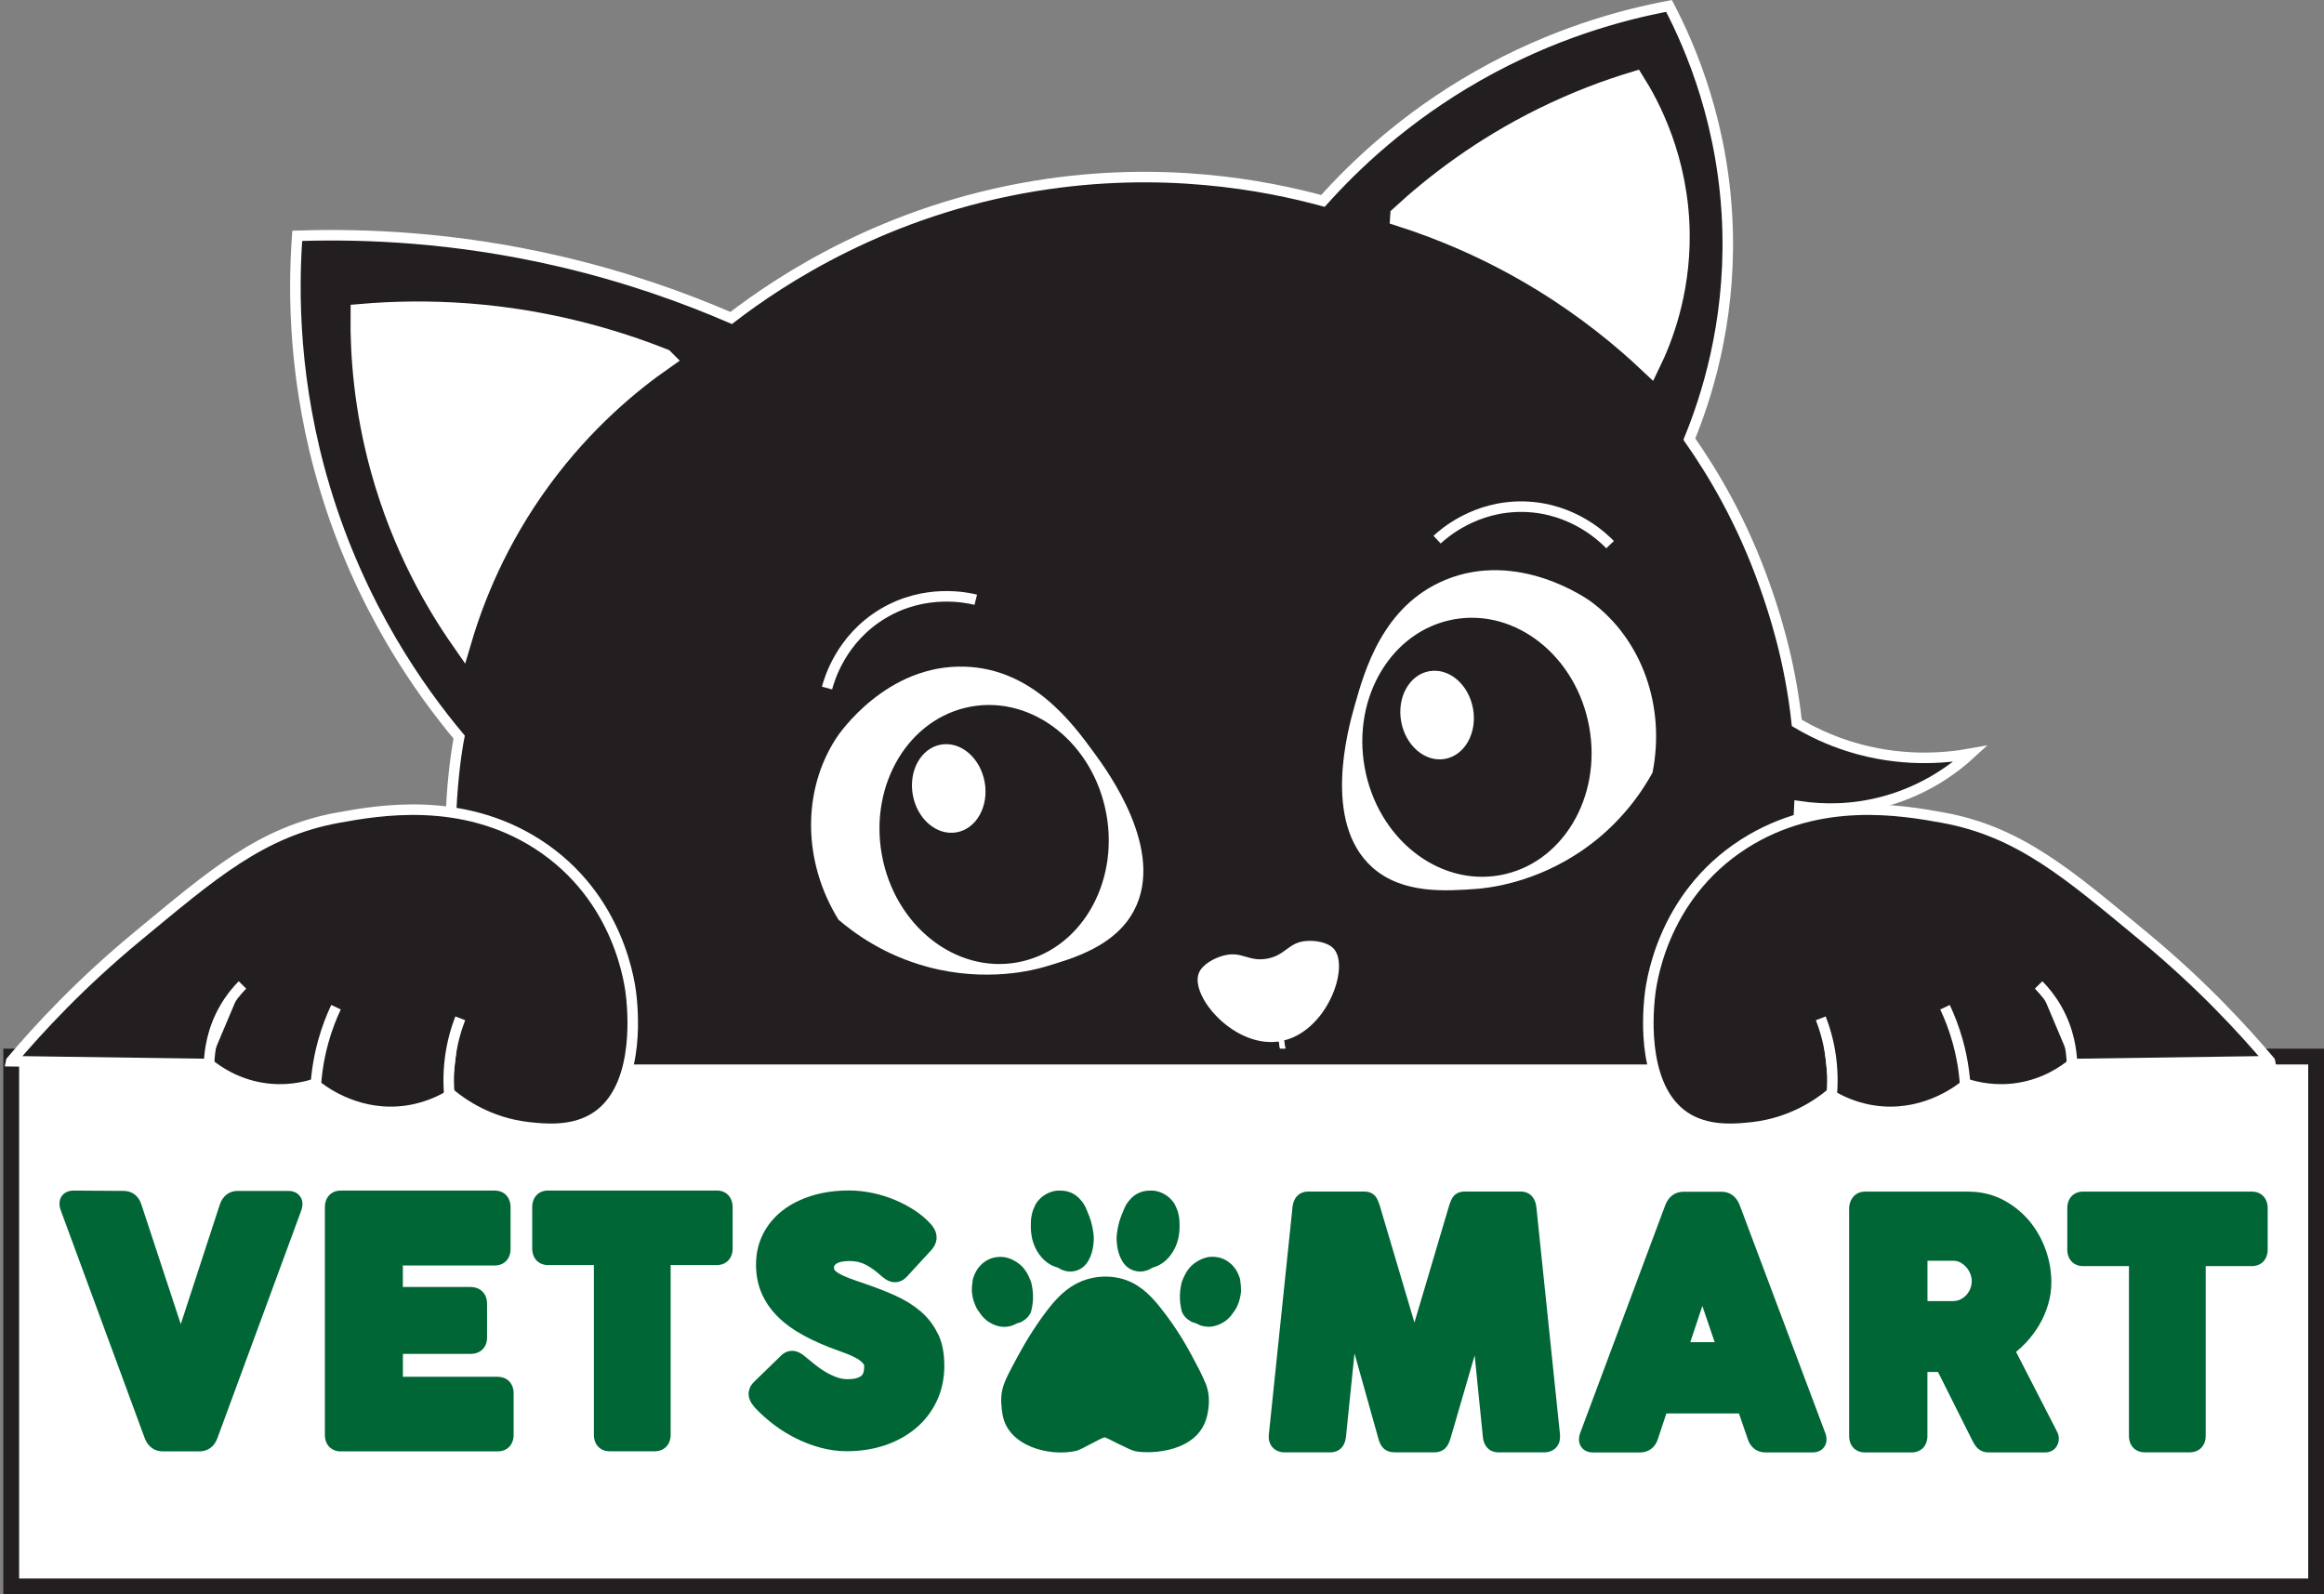
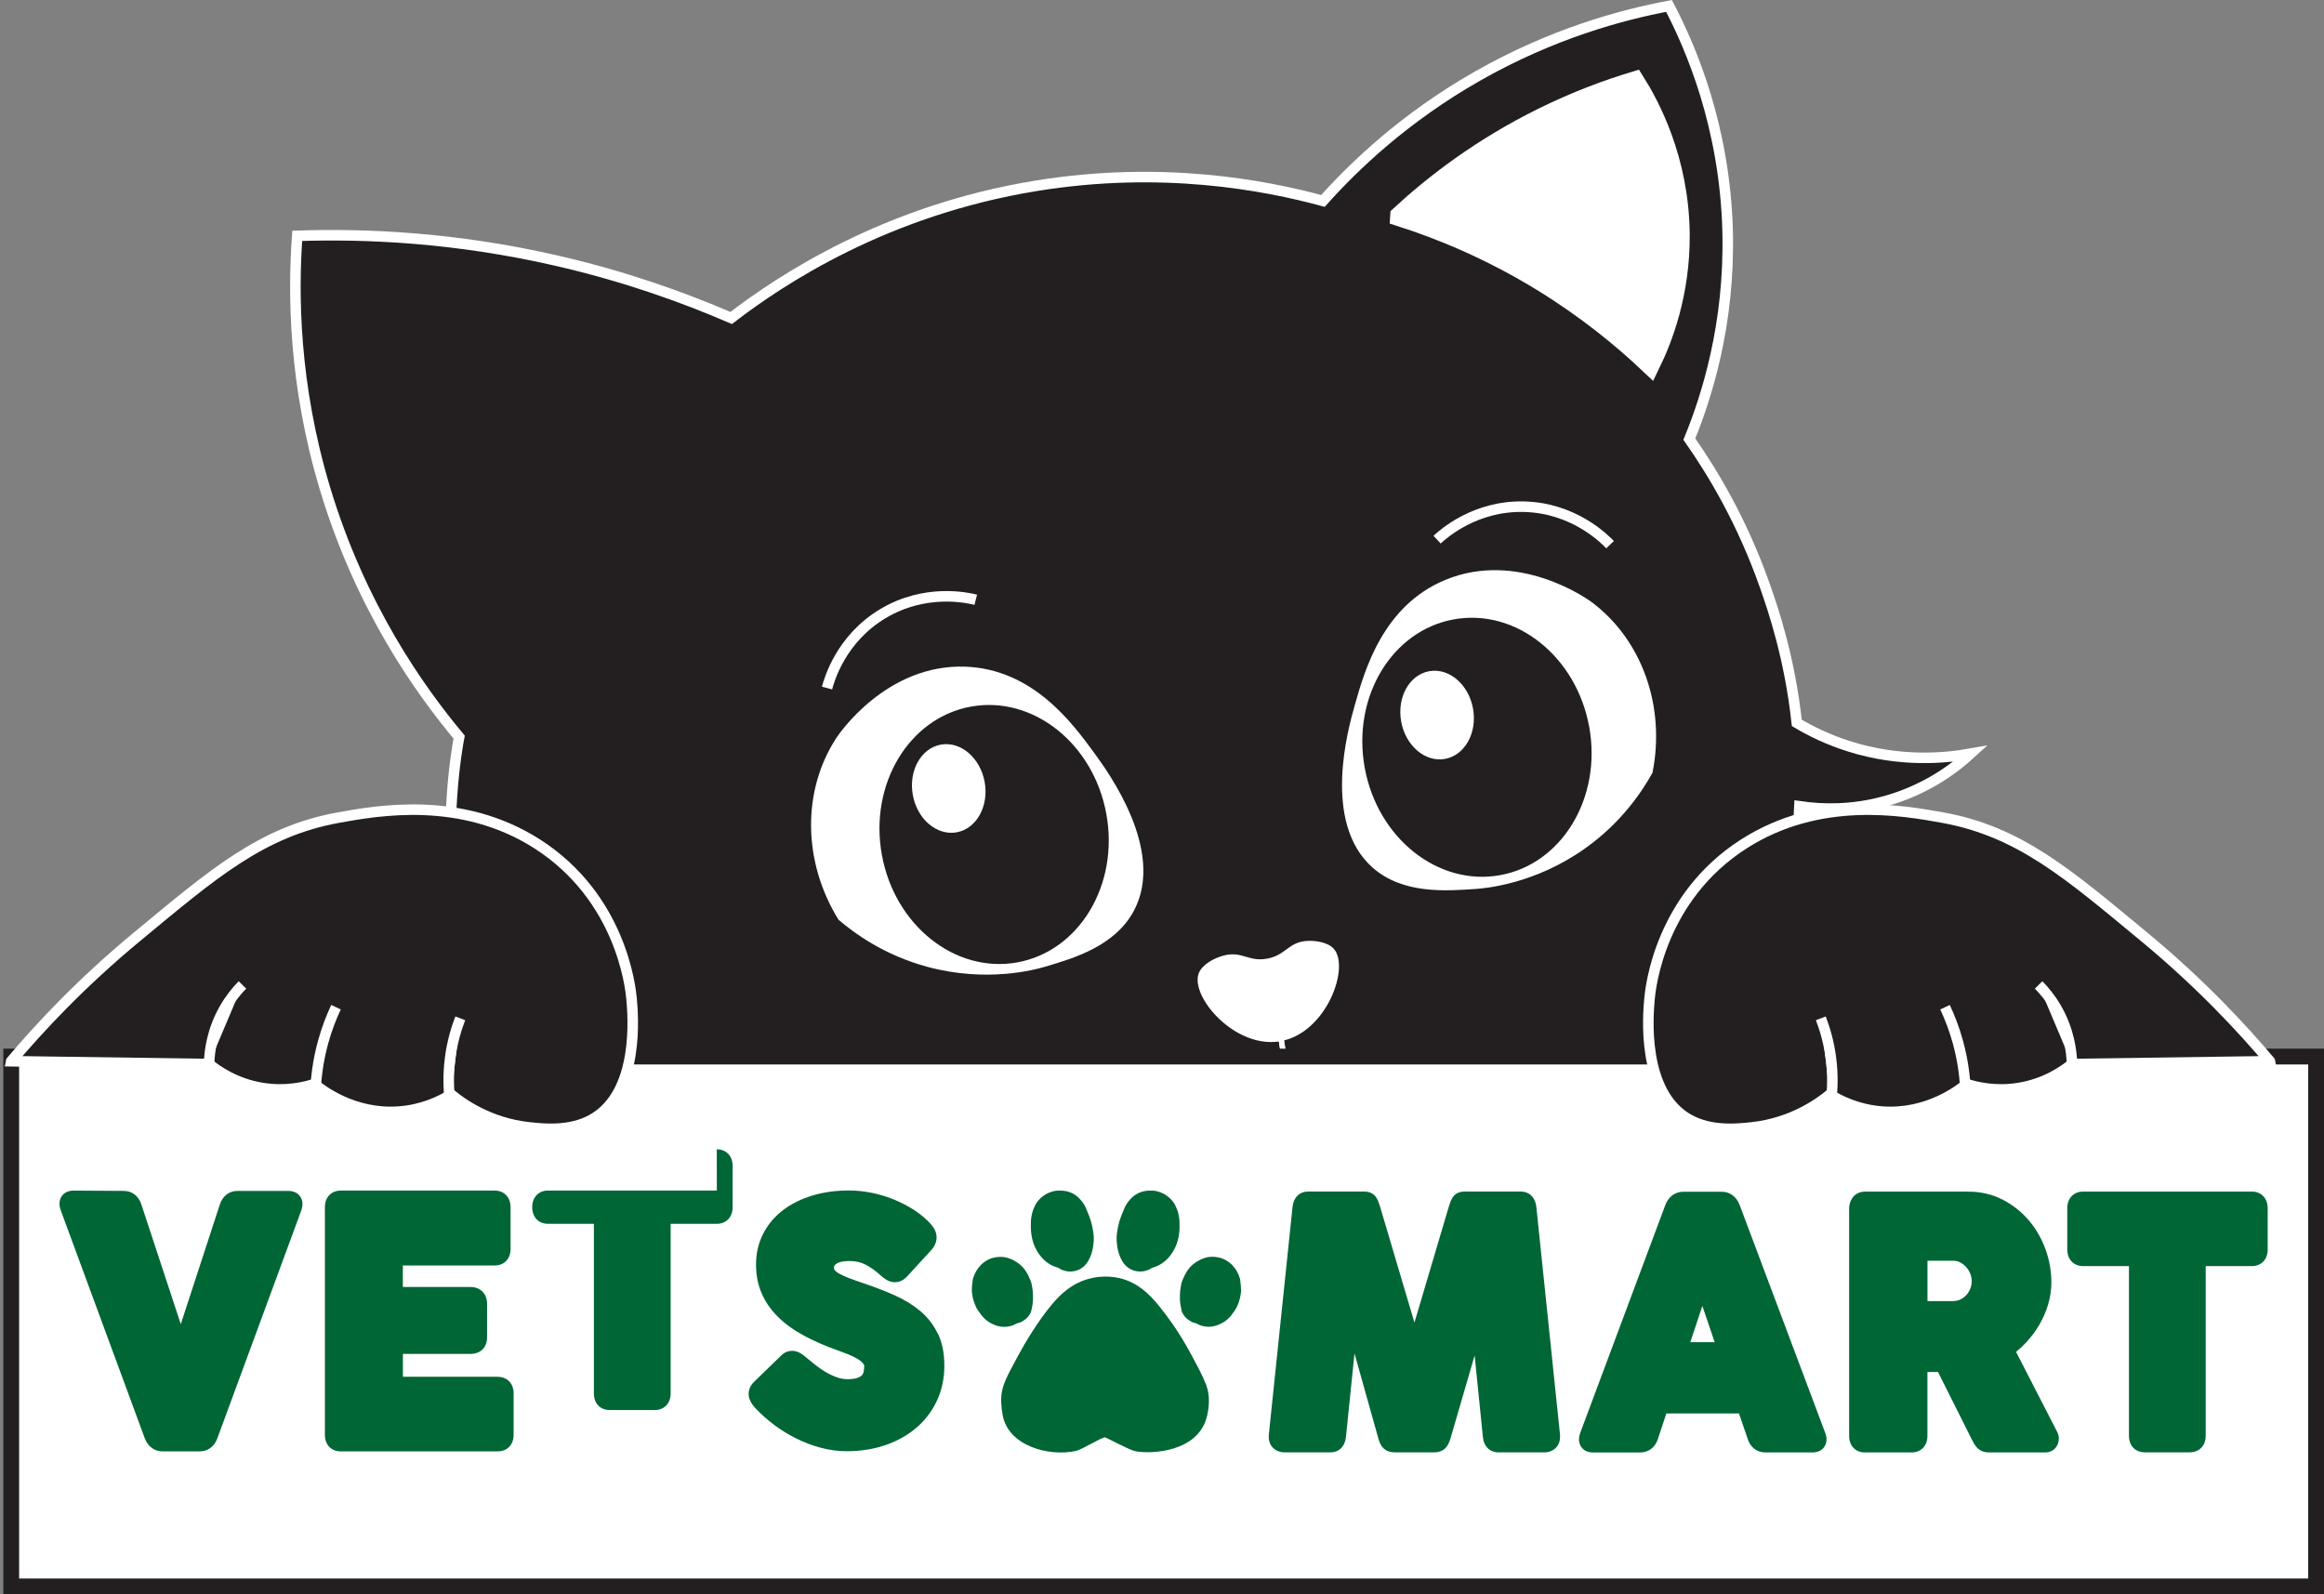
<svg xmlns="http://www.w3.org/2000/svg" id="Layer_1" data-name="Layer 1" viewBox="0 0 441.21 302.73">
  <rect x="0" y="0" width="441.21" height="302.73" fill="#808080" stroke="none" />
  <defs>
    <style>      .cls-1 {        stroke: #231f20;        stroke-width: 3px;      }      .cls-1, .cls-2, .cls-3, .cls-4 {        fill: #fff;      }      .cls-1, .cls-5, .cls-3, .cls-6, .cls-4, .cls-7 {        stroke-miterlimit: 10;      }      .cls-5, .cls-3, .cls-6, .cls-4, .cls-7 {        stroke: #fff;      }      .cls-5, .cls-6 {        fill: none;      }      .cls-8, .cls-7 {        fill: #231f20;      }      .cls-3 {        stroke-width: 4px;      }      .cls-6, .cls-4, .cls-7 {        stroke-width: 2px;      }      .cls-9 {        fill: #006635;      }    </style>
  </defs>
  <path class="cls-7" d="M348.83,168.66c1.81-.95,5.3-2.97,8.94-6.49,2.29-2.22,3.93-4.33,5.01-5.88-4.34,1.81-12.07,4.32-21.72,3.7.27-2.35.46-4.65.56-6.89,4.47.66,10.05.74,16.17-.94,8.06-2.21,13.52-6.49,16.3-9.04-4.8.86-13.31,1.67-23.03-1.4-3.97-1.25-7.28-2.88-9.94-4.46-1.32-12.26-4.47-21.51-6.05-26-4.28-12.18-9.89-21.53-14.35-27.88,3.21-7.84,7.71-21.7,7.27-39.4-.5-20.03-7.07-35.1-11.13-42.85-8.9,1.67-22.09,5.2-36.34,13.31-13.83,7.87-23.41,17.06-29.36,23.71-11.01-2.99-30.6-6.76-54.5-2.86-28.61,4.66-48.45,17.87-57.85,25.09-9.15-3.96-20.31-7.95-33.29-10.92-19.15-4.38-36.07-5.12-49.09-4.68-.79,10.91-.7,28.09,5.25,47.91,6.78,22.62,18.11,38.45,25.49,47.27-.33,1.67-3.13,16.84-.66,36.16-1.47,1.55-3.18,3.15-5.17,4.7-8.03,6.27-16.29,8.49-21.08,9.37,3.5,1.41,10.11,3.52,18.43,2.77,3.97-.36,7.5-1.3,10.57-2.49.53,2.05,1.14,4.12,1.81,6.19-6.4,1.87-12.01,2.04-15.61,1.91,3.11,2.14,9.1,5.63,17.39,6.7.52.07,1.03.11,1.54.15,1.15,2.64,2.44,5.27,3.88,7.89-5.7-.62-10.19-2.17-12.93-3.29,2.21,3.06,6.68,8.36,14.13,12.16,2.13,1.08,4.23,1.9,6.27,2.53,3.09,4,6.62,7.88,10.67,11.56,7.55,6.85,15.54,11.76,23.22,15.31-1.17,4.6-.9,8.35.81,11.27,9.03,15.45,58.28,7.4,147.76-24.15,10.06-6.3,17.66-12.61,22.76-17.25,3.88-3.93,10.93-11.64,17.3-22.81,4.61-1.11,13.12-4,20.28-11.8,5.65-6.16,7.98-12.69,8.98-16.33-3.3,3.07-10.09,8.5-20.24,11.08-.45.11-.88.2-1.32.3,1.08-3.04,2.05-6.23,2.87-9.57,2.67-.57,6.19-1.62,9.99-3.63Z" />
  <g>
    <path class="cls-2" d="M159.18,174.63c2.98,2.55,8.66,6.74,16.91,8.96,11.33,3.05,20.47.51,22.21,0,5.54-1.63,13.43-3.94,17-10.72,6-11.38-4.97-26.35-7.59-29.94-4.11-5.62-11.63-15.88-24.43-16.34-15.01-.55-24.06,12.85-24.5,13.53-6.56,10.06-6.37,23.55.41,34.52Z" />
    <ellipse class="cls-8" cx="188.73" cy="158.46" rx="21.66" ry="24.68" transform="translate(-25.16 36.07) rotate(-10.24)" />
    <ellipse class="cls-2" cx="180.11" cy="149.72" rx="6.93" ry="8.46" transform="translate(-23.74 34.4) rotate(-10.24)" />
  </g>
  <g>
    <path class="cls-2" d="M313.73,146.72c-1.9,3.43-5.75,9.34-12.71,14.31-9.55,6.83-19,7.63-20.81,7.76-5.76.41-13.96,1-19.67-4.09-9.6-8.57-4.57-26.43-3.36-30.71,1.89-6.7,5.34-18.94,17.17-23.86,13.87-5.76,27.03,3.62,27.69,4.1,9.66,7.13,14.2,19.84,11.69,32.48Z" />
    <ellipse class="cls-8" cx="280.4" cy="141.9" rx="21.66" ry="24.68" transform="translate(-20.76 52.1) rotate(-10.24)" />
    <ellipse class="cls-2" cx="272.83" cy="135.78" rx="6.93" ry="8.46" transform="translate(-19.79 50.66) rotate(-10.24)" />
  </g>
  <path class="cls-2" d="M243.15,197.7c-8.67,1.57-17.25-8.5-15.57-12.89.66-1.73,3.06-2.94,4.77-3.38,3.47-.89,4.66,1.25,8.21.6,3.56-.65,3.98-3.09,7.47-3.36,1.6-.12,4.05.2,5.2,1.5,3.09,3.49-1.39,15.95-10.08,17.52Z" />
  <g>
    <path class="cls-5" d="M219.96,211.9c1.09.85,5.28,3.91,10.92,3.35,6.02-.6,11.28-5.1,13.39-11.44-.37-2.27-.73-4.55-1.1-6.82" />
    <path class="cls-5" d="M269.65,201.86c-.19.38-3.96,7.52-12.17,8.14-8.17.61-12.96-5.82-13.21-6.18-.37-2.27-.73-4.55-1.1-6.82" />
  </g>
-   <path class="cls-3" d="M125.95,68.21c-6.27,4.37-15.06,11.59-23.14,22.56-8.66,11.77-12.99,23.11-15.23,30.68-4.82-6.92-11.14-17.73-15.16-32.15-3.26-11.72-3.96-22.03-3.87-29.59,5.96-.51,12.76-.67,20.23-.11,15.28,1.16,27.91,4.93,37.16,8.6Z" />
  <path class="cls-3" d="M265.93,41.02c7.46,2.39,16.86,6.18,26.88,12.32,8.54,5.24,15.3,10.81,20.43,15.66,2.2-4.53,5.65-13.2,5.55-24.53-.13-14.21-5.77-24.53-8.51-28.89-5.21,1.58-11.04,3.76-17.21,6.79-11.81,5.81-20.77,12.77-27.14,18.64Z" />
  <g>
    <rect class="cls-1" x="2.13" y="200.62" width="437.58" height="100.61" />
-     <path class="cls-9" d="M178.07,253.31c-.79-1.68-1.91-3.14-3.33-4.35-1.36-1.15-2.99-2.16-4.87-3-1.77-.79-3.75-1.56-5.88-2.28-1.03-.34-1.98-.68-2.8-.99-.75-.29-1.4-.58-1.91-.88-.49-.28-.73-.52-.84-.67-.06-.07-.11-.18-.11-.42,0-.19.03-.33.09-.42.13-.17.29-.31.5-.43.27-.15.59-.25.95-.31.46-.08.92-.12,1.37-.12,1.17,0,2.2.23,3.07.68.99.51,1.96,1.21,2.91,2.08.01.01.03.02.04.04.33.28.65.53.97.73.53.33,1.09.5,1.69.5.55,0,1.38-.17,2.18-.98.01-.01.03-.03.04-.04l4.49-4.89c.78-.8,1.18-1.67,1.18-2.56s-.34-1.69-1.05-2.52c-.85-.96-1.9-1.86-3.12-2.66-1.18-.77-2.46-1.45-3.82-2.01-1.35-.56-2.78-1-4.24-1.3-1.47-.3-2.95-.46-4.38-.46-2.53,0-4.89.32-6.99.97-2.14.65-4.02,1.59-5.58,2.78-1.6,1.23-2.86,2.73-3.75,4.48-.9,1.76-1.35,3.73-1.35,5.85,0,1.98.36,3.82,1.08,5.47.71,1.64,1.76,3.14,3.12,4.48,1.32,1.3,2.97,2.49,4.92,3.54,1.88,1.02,4.06,1.97,6.49,2.83.52.18,1.11.41,1.79.67.61.24,1.2.52,1.76.84.47.27.86.58,1.16.92.15.18.22.33.22.54,0,.41-.05.81-.14,1.17-.06.22-.16.4-.31.56-.18.19-.48.36-.86.49-.3.11-.88.24-1.87.24-.7,0-1.37-.12-2.05-.37-.75-.27-1.48-.62-2.16-1.03-.71-.42-1.38-.89-2-1.4-.66-.54-1.27-1.03-1.8-1.47-.32-.29-.66-.53-1.02-.72-.49-.26-.99-.39-1.5-.39-.54,0-1.35.17-2.09.92l-5.12,4.97c-.44.44-.74.92-.89,1.41-.17.54-.18,1.11-.03,1.65.12.42.32.82.59,1.2.18.25.39.5.6.74.01.01.02.03.04.04,1.04,1.11,2.23,2.16,3.52,3.13,1.29.98,2.7,1.84,4.17,2.57,1.48.74,3.03,1.33,4.63,1.76,1.63.44,3.3.67,4.96.67,2.59,0,5.03-.38,7.24-1.12,2.24-.75,4.22-1.84,5.88-3.24,1.69-1.41,3.03-3.15,3.98-5.16.96-2.02,1.44-4.27,1.44-6.71s-.4-4.36-1.19-6.05M136.09,226.06h-32.04c-1.8,0-3.01,1.27-3.01,3.16v7.83c0,1.89,1.21,3.16,3.01,3.16h8.7v32.23c0,1.87,1.21,3.13,3.01,3.13h8.52c1.82,0,3.04-1.26,3.04-3.13v-32.23h8.76c1.8,0,3.01-1.27,3.01-3.16v-7.83c0-1.89-1.21-3.16-3.01-3.16M94.48,261.42h-17.99v-4.34h12.82c1.92,0,3.16-1.23,3.16-3.13v-6.38c0-1.29-.54-2.03-.99-2.43-.57-.51-1.31-.77-2.18-.77h-12.82v-4.08h17.44c1.8,0,3.01-1.26,3.01-3.13v-7.93c0-1.89-1.21-3.16-3.01-3.16h-29.23c-1.8,0-3.01,1.27-3.01,3.16v43.23c0,1.87,1.21,3.13,3.01,3.13h29.78c1.82,0,3.04-1.26,3.04-3.13v-7.9c0-1.87-1.22-3.13-3.04-3.13M57.02,227.23c.34.51.64,1.4.14,2.71l-15.89,43.15c-.58,1.59-1.82,2.5-3.4,2.5h-6.99c-1.55,0-2.78-.9-3.39-2.47l-15.94-43.26c-.49-1.29-.19-2.18.14-2.69.33-.5,1-1.1,2.3-1.1l9.47.06c1.63,0,2.87.95,3.39,2.61l7.47,22.69,7.41-22.71c.55-1.65,1.79-2.59,3.39-2.59h9.59c1.3,0,1.97.6,2.3,1.1M427.52,226.26h-32.04c-1.8,0-3.01,1.27-3.01,3.16v7.83c0,1.89,1.21,3.16,3.01,3.16h8.7v32.23c0,1.87,1.21,3.13,3.01,3.13h8.52c1.82,0,3.04-1.26,3.04-3.13v-32.23h8.76c1.8,0,3.01-1.27,3.01-3.16v-7.83c0-1.89-1.21-3.16-3.01-3.16M365.93,247.05h4.85c.52,0,.98-.1,1.4-.31.46-.23.83-.51,1.15-.86.32-.36.56-.76.74-1.22.18-.46.26-.92.26-1.4s-.09-.91-.26-1.37c-.18-.47-.43-.88-.77-1.27-.33-.38-.72-.68-1.17-.92-.4-.21-.84-.31-1.35-.31h-4.85v7.66ZM390.52,271.82c.41.74.46,1.62.13,2.43-.39.96-1.29,1.54-2.39,1.54h-10.67c-.83,0-1.52-.24-2.05-.71-.38-.34-.73-.83-1.09-1.55l-6.52-13.02h-2.01v12.15c0,1.87-1.21,3.13-3.02,3.13h-8.85c-1.79,0-2.99-1.26-2.99-3.13v-43.23c0-.72.22-1.41.64-2,.53-.75,1.37-1.16,2.35-1.16h19.64c2.36,0,4.54.51,6.49,1.51,1.91.98,3.57,2.29,4.95,3.89,1.37,1.6,2.44,3.45,3.19,5.5.75,2.05,1.13,4.18,1.13,6.32,0,1.39-.2,2.79-.6,4.15-.39,1.34-.95,2.64-1.65,3.85-.7,1.21-1.55,2.35-2.51,3.39-.61.65-1.26,1.26-1.94,1.82l7.77,15.12ZM325.53,254.85l-2.34-6.87-2.29,6.87h4.63ZM346.5,272.01c.5,1.27.2,2.15-.13,2.67-.33.51-1,1.11-2.31,1.11h-8.86c-1.64,0-2.88-.94-3.4-2.57l-1.66-4.84h-13.78l-1.61,4.86c-.52,1.62-1.77,2.56-3.43,2.56h-8.86c-1.28,0-1.95-.59-2.28-1.09-.34-.5-.64-1.38-.16-2.67l16.14-43.23s0,0,0,0c.61-1.6,1.86-2.52,3.43-2.52h7.28c1.55,0,2.79.92,3.4,2.51l16.23,43.23ZM296.16,272.46c.13,1.38-.48,2.17-.85,2.52-.39.37-1.09.8-2.18.8h-8.58c-1.17,0-1.86-.5-2.23-.92-.45-.51-.73-1.2-.8-2.05l-1.56-15.44-4.57,15.71c-.26.88-.57,1.47-.97,1.88-.52.53-1.25.81-2.15.81h-7.48c-.89,0-1.61-.26-2.14-.77-.45-.44-.77-1.06-1-1.96l-4.5-16.06-1.62,15.85c-.08.83-.35,1.51-.8,2.03-.37.42-1.06.92-2.23.92h-8.58c-1.1,0-1.79-.44-2.18-.8-.37-.35-.98-1.14-.86-2.5l4.5-43.25c.07-.8.34-1.49.77-2.01.37-.44,1.07-.97,2.26-.97h10.56c1.3,0,1.98.61,2.31,1.13.24.37.45.85.65,1.49l6.6,22.26,6.59-22.23c.21-.67.41-1.14.66-1.52.33-.51,1-1.13,2.31-1.13h10.56c1.19,0,1.88.52,2.25.96.44.53.7,1.21.78,2.03l4.49,43.2ZM195.71,232.63c0-.16,0-.31,0-.47,0-.68.12-1.34.29-1.99.14-.51.38-.99.6-1.47.05-.1.1-.19.17-.28.36-.51.78-.97,1.3-1.34.71-.52,1.51-.84,2.38-.98.11-.02.22-.02.33-.02.22,0,.45,0,.67,0,1.08.02,2.05.34,2.9.98.27.2.51.45.74.7.45.5.84,1.05,1.09,1.68.19.47.39.94.58,1.41.27.67.47,1.35.61,2.05.09.49.18.98.24,1.47.04.39.06.78.04,1.17-.08,1.36-.35,2.68-1.06,3.9-.31.54-.71.99-1.24,1.35-.6.41-1.28.61-2.02.65-.6.03-1.17-.11-1.72-.32-.16-.06-.31-.14-.45-.24-.16-.11-.33-.19-.52-.24-.72-.2-1.36-.55-1.95-1-.75-.57-1.32-1.29-1.8-2.08-.58-.98-.93-2.03-1.08-3.14-.08-.59-.13-1.18-.11-1.78M184.5,244.78c.01.23,0,.47.03.7.07.56.17,1.12.36,1.66.13.39.28.77.46,1.14.26.52.65.97.98,1.45.22.32.53.56.8.84.15.15.32.27.5.38.13.08.25.16.39.24.64.37,1.32.63,2.07.72.59.08,1.15.02,1.72-.11.3-.07.58-.17.85-.32.22-.13.45-.22.7-.28.23-.05.45-.13.65-.25.43-.26.84-.54,1.16-.93.28-.34.52-.7.62-1.13.16-.69.29-1.39.32-2.11.01-.29,0-.58,0-.87,0-.46-.06-.91-.13-1.37-.08-.49-.16-.98-.36-1.45-.21-.49-.41-.98-.69-1.43-.36-.59-.77-1.14-1.33-1.58-.69-.55-1.43-.98-2.29-1.23-.62-.19-1.24-.22-1.87-.17-.79.07-1.53.29-2.2.71-.37.23-.72.49-1.01.79-.35.35-.65.74-.9,1.18-.26.46-.46.94-.61,1.43-.06.21-.06.42-.09.64-.06.45-.13.91-.11,1.37M223.93,232.63c0-.16,0-.31,0-.47,0-.68-.12-1.34-.29-1.99-.14-.51-.38-.99-.6-1.47-.05-.1-.1-.19-.17-.28-.36-.51-.78-.97-1.3-1.34-.71-.52-1.51-.84-2.38-.98-.11-.02-.22-.02-.33-.02-.22,0-.45,0-.67,0-1.08.02-2.05.34-2.9.98-.27.2-.51.45-.74.7-.45.5-.84,1.05-1.09,1.68-.19.47-.39.94-.58,1.41-.27.67-.47,1.35-.61,2.05-.09.49-.18.98-.24,1.47-.04.39-.06.78-.04,1.17.08,1.36.35,2.68,1.06,3.9.31.54.71.99,1.24,1.35.6.41,1.28.61,2.02.65.6.03,1.17-.11,1.72-.32.16-.06.31-.14.45-.24.16-.11.33-.19.52-.24.72-.2,1.36-.55,1.95-1,.75-.57,1.32-1.29,1.8-2.08.58-.98.93-2.03,1.08-3.14.08-.59.13-1.18.11-1.78M235.6,244.78c.01-.46-.06-.91-.11-1.37-.03-.21-.03-.43-.09-.64-.15-.5-.35-.98-.61-1.43-.24-.43-.55-.82-.9-1.18-.3-.3-.65-.56-1.01-.79-.67-.42-1.42-.64-2.2-.71-.63-.06-1.25-.02-1.87.17-.86.26-1.61.69-2.29,1.23-.56.44-.97.99-1.33,1.58-.28.46-.48.95-.69,1.43-.2.46-.28.96-.36,1.45-.07.45-.13.91-.13,1.37,0,.29-.01.58,0,.87.03.72.16,1.41.32,2.11.1.43.34.79.62,1.13.32.39.73.67,1.16.93.2.12.42.2.65.25.25.05.48.15.7.28.26.15.55.26.85.32.57.13,1.13.19,1.72.11.75-.1,1.43-.36,2.07-.72.13-.07.26-.15.39-.24.18-.11.35-.23.5-.38.27-.27.58-.52.8-.84.33-.48.71-.93.98-1.45.19-.37.33-.75.46-1.14.18-.54.29-1.1.36-1.66.03-.23.02-.47.03-.7M229.05,263.1c-.02-.07-.05-.13-.08-.2-.79-1.99-1.85-3.89-2.86-5.78-1.04-1.94-2.19-3.83-3.45-5.65-.82-1.19-1.69-2.36-2.61-3.49-1.94-2.41-4.19-4.47-7.36-5.25-2.73-.67-5.72-.33-8.21.94-1.84.94-3.37,2.35-4.68,3.9-1.39,1.65-2.63,3.43-3.79,5.23-.55.84-1.07,1.7-1.57,2.56-.82,1.41-1.59,2.85-2.35,4.29-.74,1.41-1.5,2.85-1.84,4.41-.32,1.49-.16,3.18.11,4.67,1.06,5.79,8.71,7.92,13.92,6.77,1.13-.25,4.82-2.57,5.49-2.57.26,0,4.63,2.41,5.77,2.63,2.95.57,12.09.24,13.65-6.82.4-1.83.5-3.82-.15-5.62" />
+     <path class="cls-9" d="M178.07,253.31c-.79-1.68-1.91-3.14-3.33-4.35-1.36-1.15-2.99-2.16-4.87-3-1.77-.79-3.75-1.56-5.88-2.28-1.03-.34-1.98-.68-2.8-.99-.75-.29-1.4-.58-1.91-.88-.49-.28-.73-.52-.84-.67-.06-.07-.11-.18-.11-.42,0-.19.03-.33.09-.42.13-.17.29-.31.5-.43.27-.15.59-.25.95-.31.46-.08.92-.12,1.37-.12,1.17,0,2.2.23,3.07.68.99.51,1.96,1.21,2.91,2.08.01.01.03.02.04.04.33.28.65.53.97.73.53.33,1.09.5,1.69.5.55,0,1.38-.17,2.18-.98.01-.01.03-.03.04-.04l4.49-4.89c.78-.8,1.18-1.67,1.18-2.56s-.34-1.69-1.05-2.52c-.85-.96-1.9-1.86-3.12-2.66-1.18-.77-2.46-1.45-3.82-2.01-1.35-.56-2.78-1-4.24-1.3-1.47-.3-2.95-.46-4.38-.46-2.53,0-4.89.32-6.99.97-2.14.65-4.02,1.59-5.58,2.78-1.6,1.23-2.86,2.73-3.75,4.48-.9,1.76-1.35,3.73-1.35,5.85,0,1.98.36,3.82,1.08,5.47.71,1.64,1.76,3.14,3.12,4.48,1.32,1.3,2.97,2.49,4.92,3.54,1.88,1.02,4.06,1.97,6.49,2.83.52.18,1.11.41,1.79.67.61.24,1.2.52,1.76.84.47.27.86.58,1.16.92.15.18.22.33.22.54,0,.41-.05.81-.14,1.17-.06.22-.16.4-.31.56-.18.19-.48.36-.86.49-.3.11-.88.24-1.87.24-.7,0-1.37-.12-2.05-.37-.75-.27-1.48-.62-2.16-1.03-.71-.42-1.38-.89-2-1.4-.66-.54-1.27-1.03-1.8-1.47-.32-.29-.66-.53-1.02-.72-.49-.26-.99-.39-1.5-.39-.54,0-1.35.17-2.09.92l-5.12,4.97c-.44.44-.74.92-.89,1.41-.17.54-.18,1.11-.03,1.65.12.42.32.82.59,1.2.18.25.39.5.6.74.01.01.02.03.04.04,1.04,1.11,2.23,2.16,3.52,3.13,1.29.98,2.7,1.84,4.17,2.57,1.48.74,3.03,1.33,4.63,1.76,1.63.44,3.3.67,4.96.67,2.59,0,5.03-.38,7.24-1.12,2.24-.75,4.22-1.84,5.88-3.24,1.69-1.41,3.03-3.15,3.98-5.16.96-2.02,1.44-4.27,1.44-6.71s-.4-4.36-1.19-6.05M136.09,226.06h-32.04c-1.8,0-3.01,1.27-3.01,3.16c0,1.89,1.21,3.16,3.01,3.16h8.7v32.23c0,1.87,1.21,3.13,3.01,3.13h8.52c1.82,0,3.04-1.26,3.04-3.13v-32.23h8.76c1.8,0,3.01-1.27,3.01-3.16v-7.83c0-1.89-1.21-3.16-3.01-3.16M94.48,261.42h-17.99v-4.34h12.82c1.92,0,3.16-1.23,3.16-3.13v-6.38c0-1.29-.54-2.03-.99-2.43-.57-.51-1.31-.77-2.18-.77h-12.82v-4.08h17.44c1.8,0,3.01-1.26,3.01-3.13v-7.93c0-1.89-1.21-3.16-3.01-3.16h-29.23c-1.8,0-3.01,1.27-3.01,3.16v43.23c0,1.87,1.21,3.13,3.01,3.13h29.78c1.82,0,3.04-1.26,3.04-3.13v-7.9c0-1.87-1.22-3.13-3.04-3.13M57.02,227.23c.34.51.64,1.4.14,2.71l-15.89,43.15c-.58,1.59-1.82,2.5-3.4,2.5h-6.99c-1.55,0-2.78-.9-3.39-2.47l-15.94-43.26c-.49-1.29-.19-2.18.14-2.69.33-.5,1-1.1,2.3-1.1l9.47.06c1.63,0,2.87.95,3.39,2.61l7.47,22.69,7.41-22.71c.55-1.65,1.79-2.59,3.39-2.59h9.59c1.3,0,1.97.6,2.3,1.1M427.52,226.26h-32.04c-1.8,0-3.01,1.27-3.01,3.16v7.83c0,1.89,1.21,3.16,3.01,3.16h8.7v32.23c0,1.87,1.21,3.13,3.01,3.13h8.52c1.82,0,3.04-1.26,3.04-3.13v-32.23h8.76c1.8,0,3.01-1.27,3.01-3.16v-7.83c0-1.89-1.21-3.16-3.01-3.16M365.93,247.05h4.85c.52,0,.98-.1,1.4-.31.46-.23.83-.51,1.15-.86.32-.36.56-.76.74-1.22.18-.46.26-.92.26-1.4s-.09-.91-.26-1.37c-.18-.47-.43-.88-.77-1.27-.33-.38-.72-.68-1.17-.92-.4-.21-.84-.31-1.35-.31h-4.85v7.66ZM390.52,271.82c.41.74.46,1.62.13,2.43-.39.96-1.29,1.54-2.39,1.54h-10.67c-.83,0-1.52-.24-2.05-.71-.38-.34-.73-.83-1.09-1.55l-6.52-13.02h-2.01v12.15c0,1.87-1.21,3.13-3.02,3.13h-8.85c-1.79,0-2.99-1.26-2.99-3.13v-43.23c0-.72.22-1.41.64-2,.53-.75,1.37-1.16,2.35-1.16h19.64c2.36,0,4.54.51,6.49,1.51,1.91.98,3.57,2.29,4.95,3.89,1.37,1.6,2.44,3.45,3.19,5.5.75,2.05,1.13,4.18,1.13,6.32,0,1.39-.2,2.79-.6,4.15-.39,1.34-.95,2.64-1.65,3.85-.7,1.21-1.55,2.35-2.51,3.39-.61.65-1.26,1.26-1.94,1.82l7.77,15.12ZM325.53,254.85l-2.34-6.87-2.29,6.87h4.63ZM346.5,272.01c.5,1.27.2,2.15-.13,2.67-.33.51-1,1.11-2.31,1.11h-8.86c-1.64,0-2.88-.94-3.4-2.57l-1.66-4.84h-13.78l-1.61,4.86c-.52,1.62-1.77,2.56-3.43,2.56h-8.86c-1.28,0-1.95-.59-2.28-1.09-.34-.5-.64-1.38-.16-2.67l16.14-43.23s0,0,0,0c.61-1.6,1.86-2.52,3.43-2.52h7.28c1.55,0,2.79.92,3.4,2.51l16.23,43.23ZM296.16,272.46c.13,1.38-.48,2.17-.85,2.52-.39.37-1.09.8-2.18.8h-8.58c-1.17,0-1.86-.5-2.23-.92-.45-.51-.73-1.2-.8-2.05l-1.56-15.44-4.57,15.71c-.26.88-.57,1.47-.97,1.88-.52.53-1.25.81-2.15.81h-7.48c-.89,0-1.61-.26-2.14-.77-.45-.44-.77-1.06-1-1.96l-4.5-16.06-1.62,15.85c-.08.83-.35,1.51-.8,2.03-.37.42-1.06.92-2.23.92h-8.58c-1.1,0-1.79-.44-2.18-.8-.37-.35-.98-1.14-.86-2.5l4.5-43.25c.07-.8.34-1.49.77-2.01.37-.44,1.07-.97,2.26-.97h10.56c1.3,0,1.98.61,2.31,1.13.24.37.45.85.65,1.49l6.6,22.26,6.59-22.23c.21-.67.41-1.14.66-1.52.33-.51,1-1.13,2.31-1.13h10.56c1.19,0,1.88.52,2.25.96.44.53.7,1.21.78,2.03l4.49,43.2ZM195.71,232.63c0-.16,0-.31,0-.47,0-.68.12-1.34.29-1.99.14-.51.38-.99.6-1.47.05-.1.1-.19.17-.28.36-.51.78-.97,1.3-1.34.71-.52,1.51-.84,2.38-.98.11-.02.22-.02.33-.02.22,0,.45,0,.67,0,1.08.02,2.05.34,2.9.98.27.2.51.45.74.7.45.5.84,1.05,1.09,1.68.19.47.39.94.58,1.41.27.67.47,1.35.61,2.05.09.49.18.98.24,1.47.04.39.06.78.04,1.17-.08,1.36-.35,2.68-1.06,3.9-.31.54-.71.99-1.24,1.35-.6.41-1.28.61-2.02.65-.6.03-1.17-.11-1.72-.32-.16-.06-.31-.14-.45-.24-.16-.11-.33-.19-.52-.24-.72-.2-1.36-.55-1.95-1-.75-.57-1.32-1.29-1.8-2.08-.58-.98-.93-2.03-1.08-3.14-.08-.59-.13-1.18-.11-1.78M184.5,244.78c.01.23,0,.47.03.7.07.56.17,1.12.36,1.66.13.39.28.77.46,1.14.26.52.65.97.98,1.45.22.32.53.56.8.84.15.15.32.27.5.38.13.08.25.16.39.24.64.37,1.32.63,2.07.72.59.08,1.15.02,1.72-.11.3-.07.58-.17.85-.32.22-.13.45-.22.7-.28.23-.05.45-.13.65-.25.43-.26.84-.54,1.16-.93.28-.34.52-.7.62-1.13.16-.69.29-1.39.32-2.11.01-.29,0-.58,0-.87,0-.46-.06-.91-.13-1.37-.08-.49-.16-.98-.36-1.45-.21-.49-.41-.98-.69-1.43-.36-.59-.77-1.14-1.33-1.58-.69-.55-1.43-.98-2.29-1.23-.62-.19-1.24-.22-1.87-.17-.79.07-1.53.29-2.2.71-.37.23-.72.49-1.01.79-.35.35-.65.74-.9,1.18-.26.46-.46.94-.61,1.43-.06.21-.06.42-.09.64-.06.45-.13.91-.11,1.37M223.93,232.63c0-.16,0-.31,0-.47,0-.68-.12-1.34-.29-1.99-.14-.51-.38-.99-.6-1.47-.05-.1-.1-.19-.17-.28-.36-.51-.78-.97-1.3-1.34-.71-.52-1.51-.84-2.38-.98-.11-.02-.22-.02-.33-.02-.22,0-.45,0-.67,0-1.08.02-2.05.34-2.9.98-.27.2-.51.45-.74.7-.45.5-.84,1.05-1.09,1.68-.19.47-.39.94-.58,1.41-.27.67-.47,1.35-.61,2.05-.09.49-.18.98-.24,1.47-.04.39-.06.78-.04,1.17.08,1.36.35,2.68,1.06,3.9.31.54.71.99,1.24,1.35.6.41,1.28.61,2.02.65.6.03,1.17-.11,1.72-.32.16-.06.31-.14.45-.24.16-.11.33-.19.52-.24.72-.2,1.36-.55,1.95-1,.75-.57,1.32-1.29,1.8-2.08.58-.98.93-2.03,1.08-3.14.08-.59.13-1.18.11-1.78M235.6,244.78c.01-.46-.06-.91-.11-1.37-.03-.21-.03-.43-.09-.64-.15-.5-.35-.98-.61-1.43-.24-.43-.55-.82-.9-1.18-.3-.3-.65-.56-1.01-.79-.67-.42-1.42-.64-2.2-.71-.63-.06-1.25-.02-1.87.17-.86.26-1.61.69-2.29,1.23-.56.44-.97.99-1.33,1.58-.28.46-.48.95-.69,1.43-.2.46-.28.96-.36,1.45-.07.45-.13.91-.13,1.37,0,.29-.01.58,0,.87.03.72.16,1.41.32,2.11.1.43.34.79.62,1.13.32.39.73.67,1.16.93.2.12.42.2.65.25.25.05.48.15.7.28.26.15.55.26.85.32.57.13,1.13.19,1.72.11.75-.1,1.43-.36,2.07-.72.13-.07.26-.15.39-.24.18-.11.35-.23.5-.38.27-.27.58-.52.8-.84.33-.48.71-.93.98-1.45.19-.37.33-.75.46-1.14.18-.54.29-1.1.36-1.66.03-.23.02-.47.03-.7M229.05,263.1c-.02-.07-.05-.13-.08-.2-.79-1.99-1.85-3.89-2.86-5.78-1.04-1.94-2.19-3.83-3.45-5.65-.82-1.19-1.69-2.36-2.61-3.49-1.94-2.41-4.19-4.47-7.36-5.25-2.73-.67-5.72-.33-8.21.94-1.84.94-3.37,2.35-4.68,3.9-1.39,1.65-2.63,3.43-3.79,5.23-.55.84-1.07,1.7-1.57,2.56-.82,1.41-1.59,2.85-2.35,4.29-.74,1.41-1.5,2.85-1.84,4.41-.32,1.49-.16,3.18.11,4.67,1.06,5.79,8.71,7.92,13.92,6.77,1.13-.25,4.82-2.57,5.49-2.57.26,0,4.63,2.41,5.77,2.63,2.95.57,12.09.24,13.65-6.82.4-1.83.5-3.82-.15-5.62" />
  </g>
  <g>
    <path class="cls-7" d="M2.13,201.5c5.12-6.06,13.1-14.74,24.11-23.82,14.03-11.59,23.35-19.78,38-22.43,7.55-1.36,23.35-4.21,37.73,4.98,15.89,10.17,17.73,27.17,17.93,29.4.27,2.99,1.61,17.86-7.49,22.93-4.23,2.36-9.29,1.8-12.04,1.5-7.52-.83-12.63-4.52-14.72-6.23-1.78,1.11-5.23,2.89-9.9,3.24-8.68.64-14.8-4.19-16.06-5.23-1.84.59-5.44,1.47-9.9.75-5.12-.83-8.59-3.32-10.1-4.55-12.52-.18-25.04-.36-37.56-.53Z" />
    <path class="cls-4" d="M87.38,193.36c-.73,1.9-1.5,4.4-1.9,7.4-.47,3.48-.3,6.47,0,8.67" />
    <path class="cls-4" d="M63.79,191.25c-.86,1.83-1.73,4.02-2.43,6.56-1.07,3.86-1.42,7.32-1.48,10.05" />
    <path class="cls-4" d="M46.03,187.02c-1.08,1.1-2.3,2.56-3.38,4.44-2.42,4.19-2.89,8.25-2.96,10.57" />
  </g>
  <g>
    <path class="cls-7" d="M430.93,201.5c-5.12-6.06-13.1-14.74-24.11-23.82-14.03-11.59-23.35-19.78-38-22.43-7.55-1.36-23.35-4.21-37.73,4.98-15.89,10.17-17.73,27.17-17.93,29.4-.27,2.99-1.61,17.86,7.49,22.93,4.23,2.36,9.29,1.8,12.04,1.5,7.52-.83,12.63-4.52,14.72-6.23,1.78,1.11,5.23,2.89,9.9,3.24,8.68.64,14.8-4.19,16.06-5.23,1.84.59,5.44,1.47,9.9.75,5.12-.83,8.59-3.32,10.1-4.55,12.52-.18,25.04-.36,37.56-.53Z" />
    <path class="cls-4" d="M345.68,193.36c.73,1.9,1.5,4.4,1.9,7.4.47,3.48.3,6.47,0,8.67" />
    <path class="cls-4" d="M369.26,191.25c.86,1.83,1.73,4.02,2.43,6.56,1.07,3.86,1.42,7.32,1.48,10.05" />
    <path class="cls-4" d="M387.03,187.02c1.08,1.1,2.3,2.56,3.38,4.44,2.42,4.19,2.89,8.25,2.96,10.57" />
  </g>
  <path class="cls-6" d="M157.01,130.65c.41-1.56,2.63-9.35,10.59-14.12,8.08-4.85,16.12-3.03,17.65-2.65" />
  <path class="cls-6" d="M272.83,102.47c1.18-1.1,7.22-6.49,16.51-6.26,9.42.23,15.24,6.07,16.33,7.21" />
</svg>